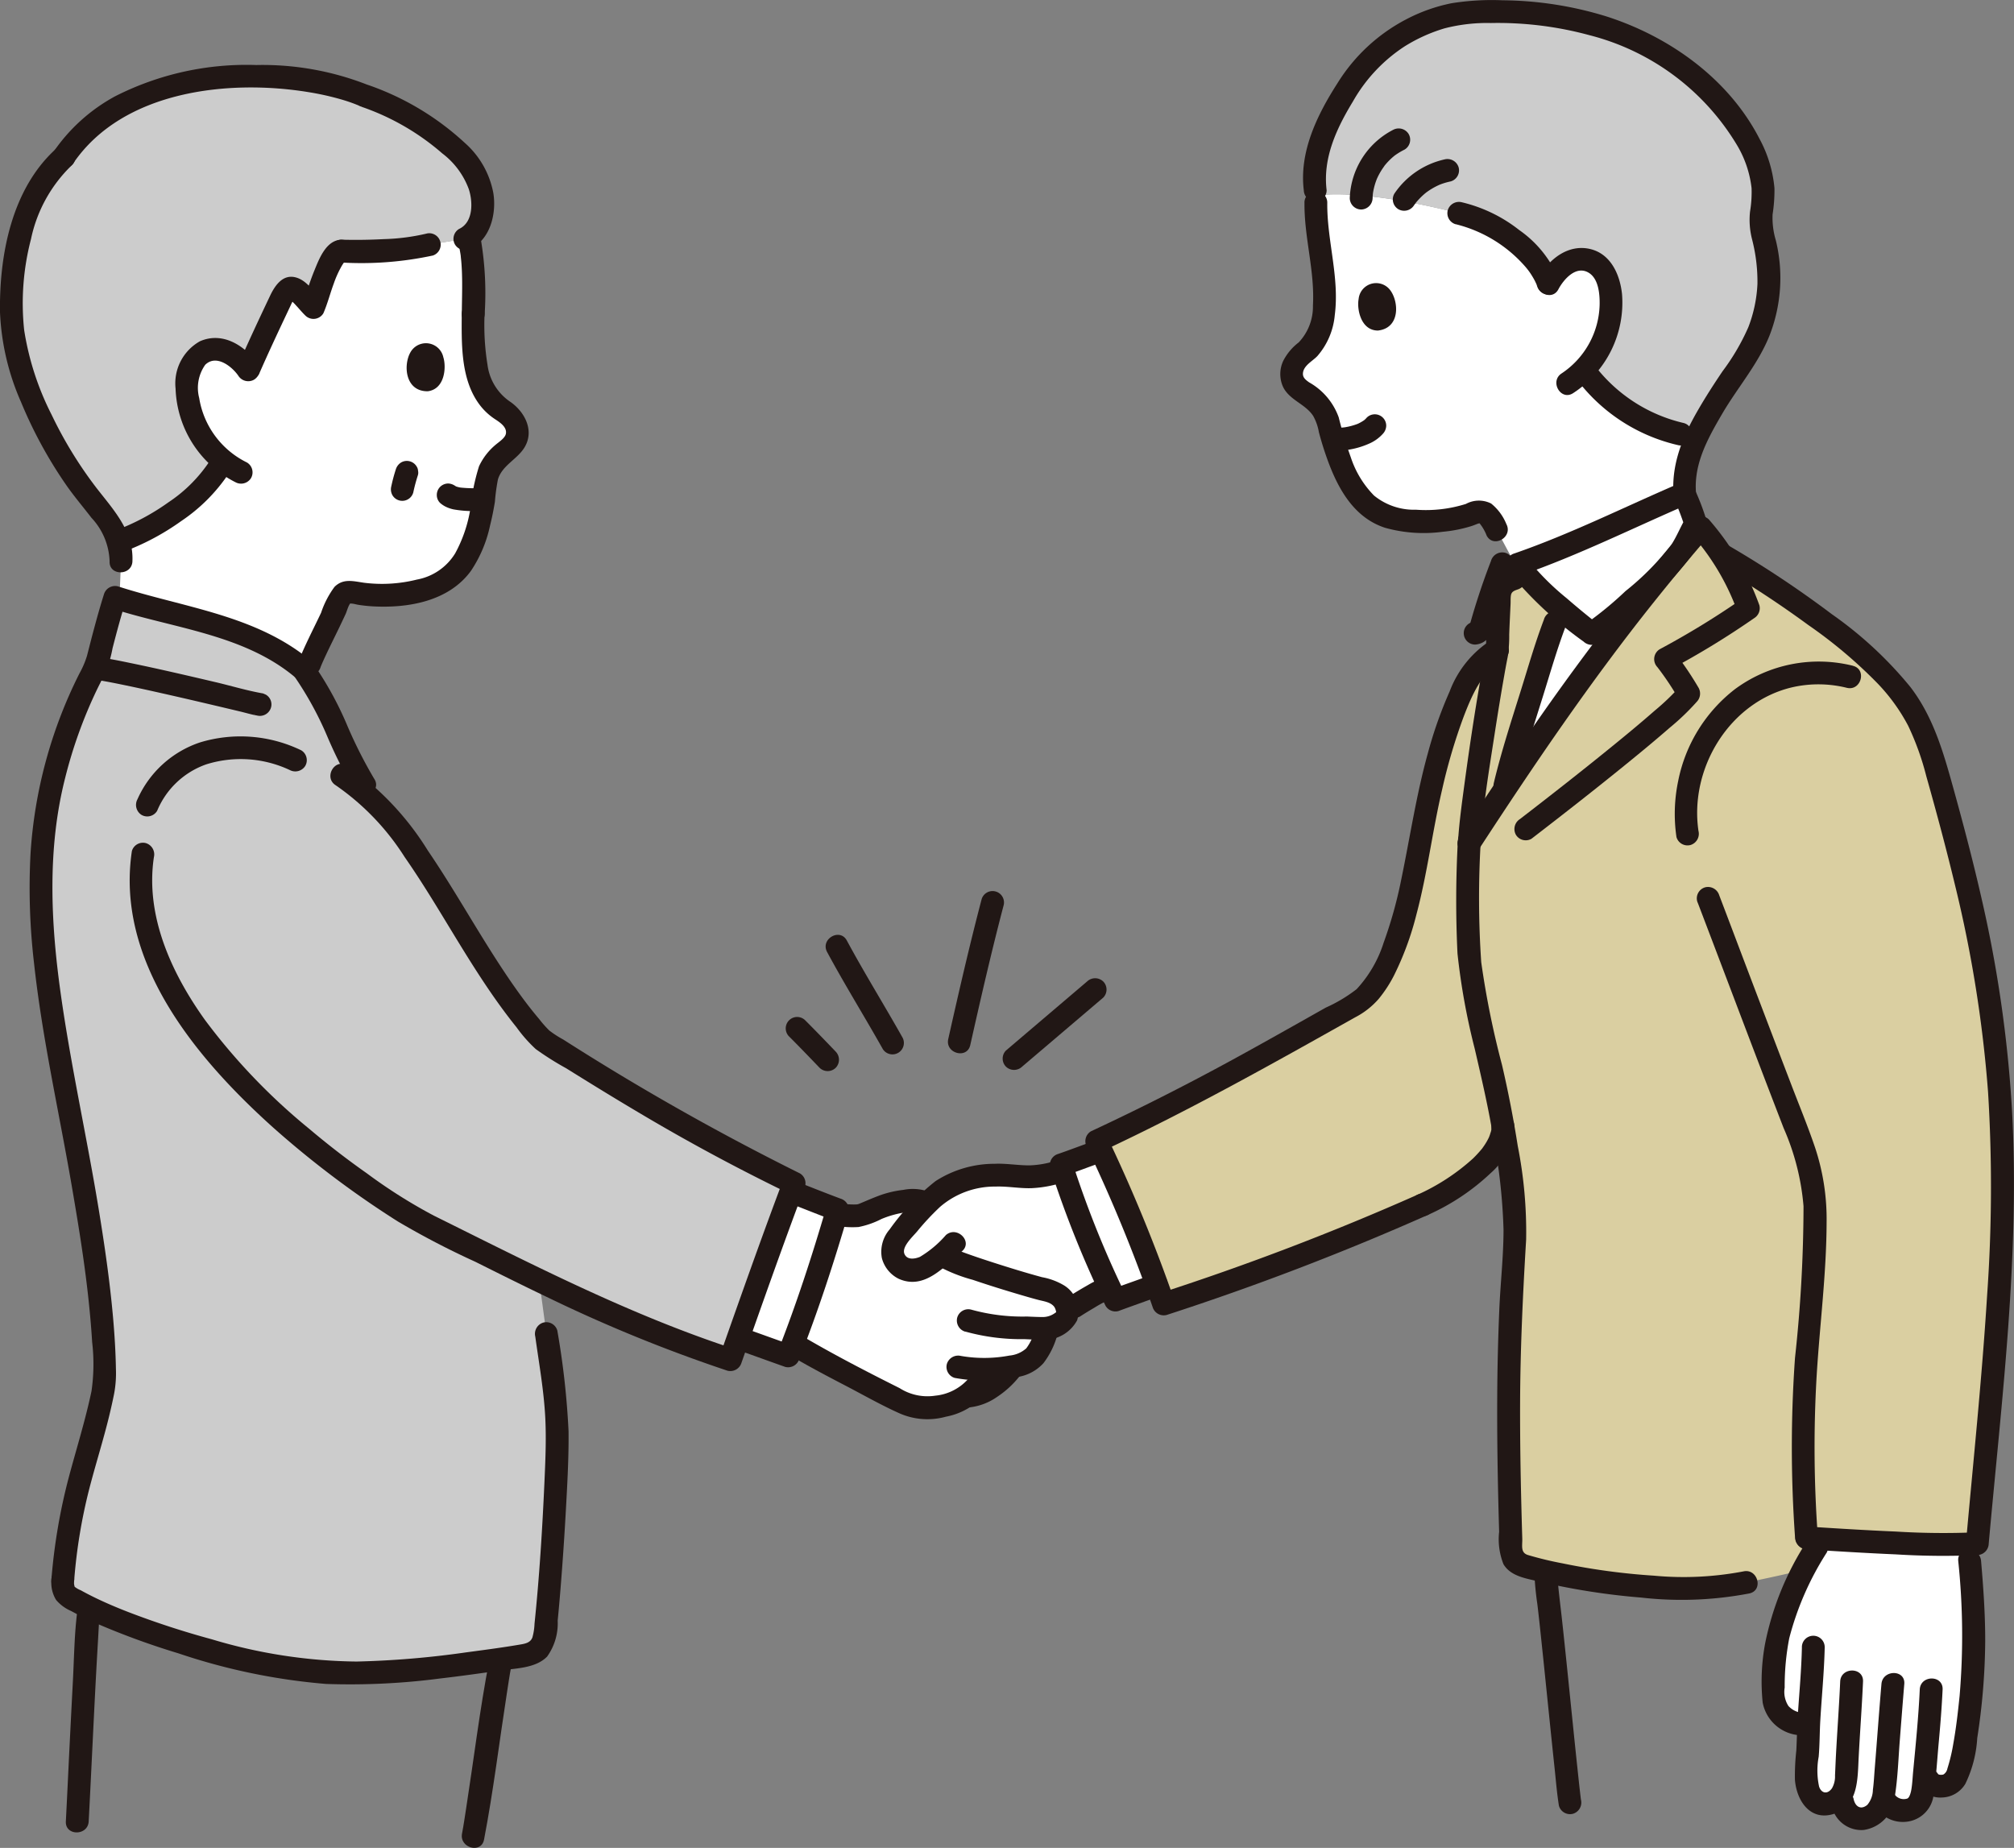
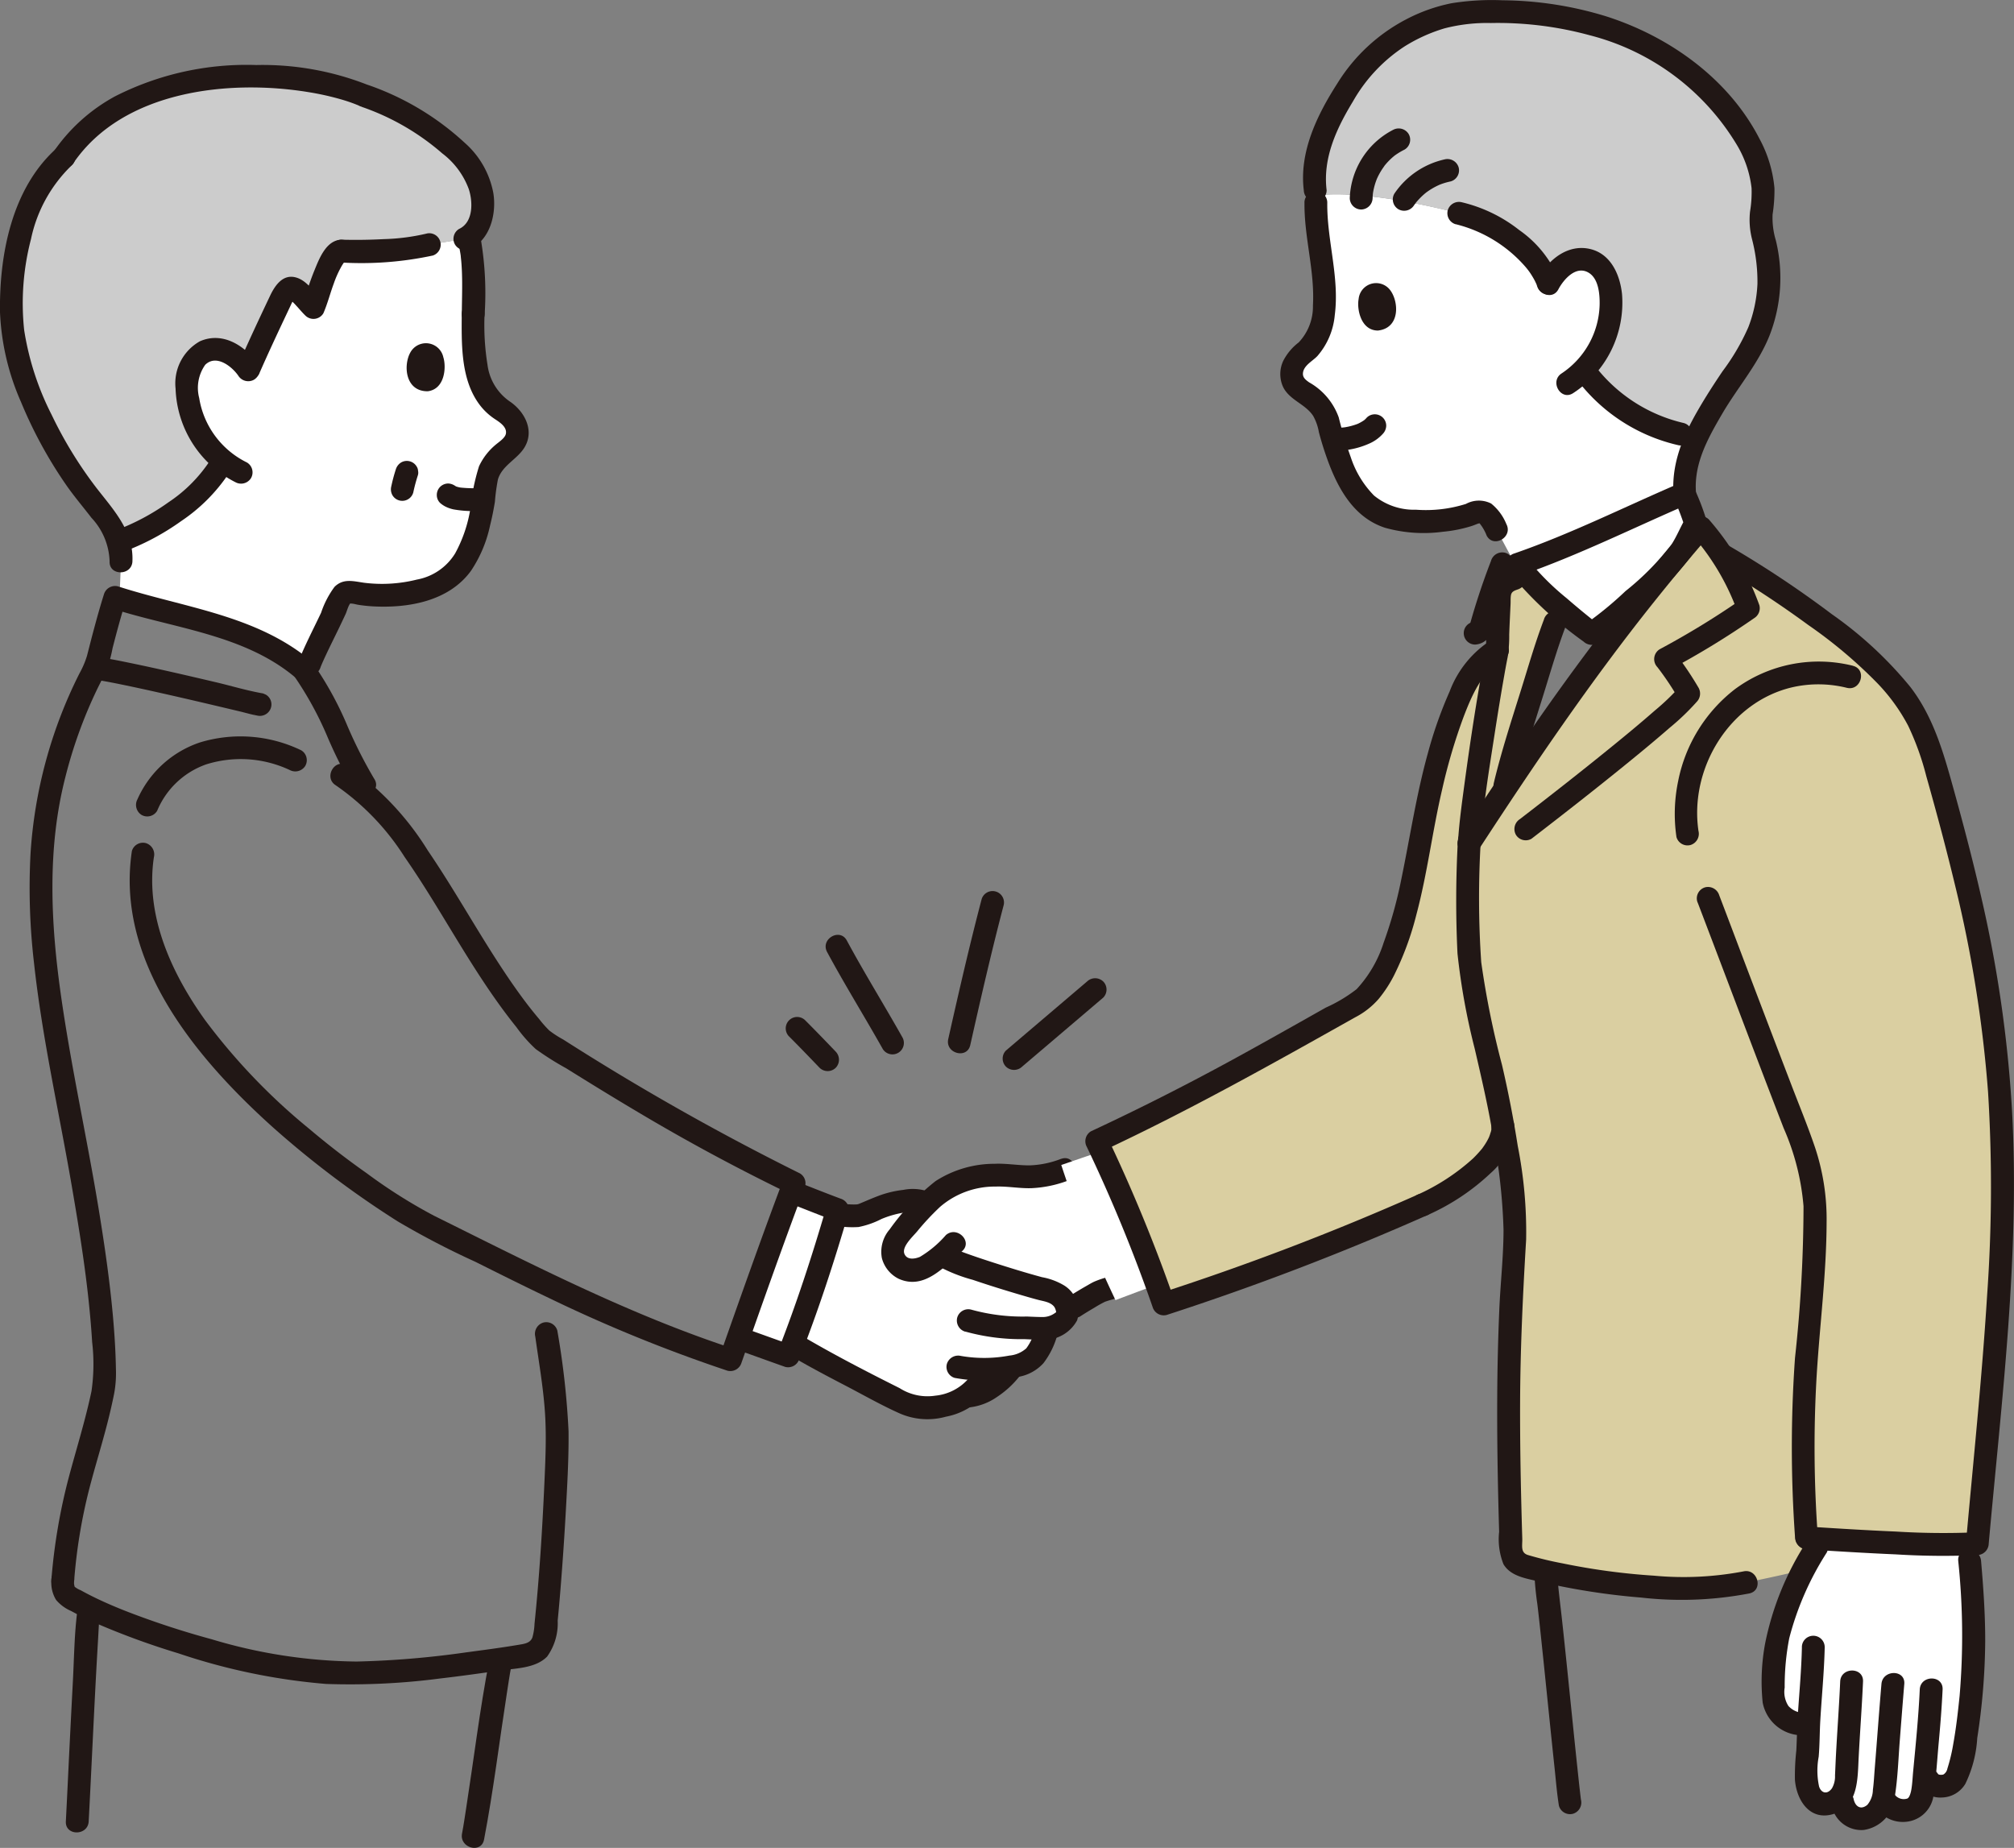
<svg xmlns="http://www.w3.org/2000/svg" width="166.683" height="152.94" viewBox="0 0 166.683 152.94">
  <rect x="0" y="0" width="166.683" height="152.94" fill="#808080" stroke="none" />
  <g id="_7690_color" data-name="7690_color" transform="translate(0 0.023)">
    <path id="Path_345" data-name="Path 345" d="M137.231,218.885c2.722,1.63,4.851,2.629,7.855,4.233a19.444,19.444,0,0,0,2.189,1.026,6.17,6.17,0,0,0,4.438-.85c1.366.011,2.9-1.238,3.671-2.217l.045-.206q.331-.065.656-.161A2.464,2.464,0,0,0,157.36,220a6.063,6.063,0,0,0,1.074-2.334,3.019,3.019,0,0,0,1.213-.525.905.905,0,0,0,.425-.614,17.978,17.978,0,0,1,2.61-1.842,5.317,5.317,0,0,1,.911-.313s2.961.067,1.072-5.882-4.84-3.929-4.84-3.929a8.209,8.209,0,0,1-3.432.547,11.377,11.377,0,0,0-5.541.544,6.6,6.6,0,0,0-2.382,1.7l-.5-.192a5.375,5.375,0,0,0-1.924.07,15.475,15.475,0,0,0-2.939,1.05,5.421,5.421,0,0,1-2.085-.024s-2.832-.571-4.284,3.943C134.811,218.21,137.231,218.885,137.231,218.885Z" transform="translate(-71.754 -107.769)" fill="#fff" />
    <path id="Path_346" data-name="Path 346" d="M137.413,235.186c1.535.911,3.109,1.748,4.693,2.571,1.505.78,2.986,1.631,4.532,2.329a5.721,5.721,0,0,0,3.915.308A5.586,5.586,0,0,0,154,238.254c.659-1.026-.976-1.975-1.632-.954a4.18,4.18,0,0,1-2.687,1.354,4.277,4.277,0,0,1-2.96-.62c-2.817-1.411-5.641-2.871-8.351-4.48A.945.945,0,0,0,137.413,235.186Z" transform="translate(-72.263 -123.167)" fill="#211715" />
    <path id="Path_347" data-name="Path 347" d="M168.486,242a4.921,4.921,0,0,0,2.445-.889,7.869,7.869,0,0,0,1.767-1.6,1.028,1.028,0,0,0,.276-.668.945.945,0,0,0-1.613-.668,6.864,6.864,0,0,1-.652.709c-.125.119-.254.233-.387.343l-.108.087c-.09.074.171-.127.036-.028-.076.055-.151.111-.228.164a6.741,6.741,0,0,1-.917.515c.269-.129,0,0-.074.02s-.166.053-.25.075-.149.035-.225.047c-.163.028.031.01.077-.009a.5.5,0,0,1-.148.012.945.945,0,0,0,0,1.89Z" transform="translate(-88.398 -125.529)" fill="#211715" />
    <path id="Path_348" data-name="Path 348" d="M166.525,236.2a13.462,13.462,0,0,0,5.284-.094,3.643,3.643,0,0,0,2.041-1.123,6.748,6.748,0,0,0,1.134-2.276c.355-1.166-1.469-1.664-1.822-.5a4.521,4.521,0,0,1-.727,1.542,2.423,2.423,0,0,1-1.4.6,11.277,11.277,0,0,1-4.01.03.977.977,0,0,0-1.163.661.951.951,0,0,0,.661,1.162Z" transform="translate(-87.496 -122.179)" fill="#211715" />
    <path id="Path_349" data-name="Path 349" d="M166.083,225.2a17.263,17.263,0,0,0,4.9.628c.513.023,1.028.051,1.542.051a3.078,3.078,0,0,0,2.819-1.606,2.518,2.518,0,0,0-1.055-2.878,5.417,5.417,0,0,0-1.842-.693c-1.343-.363-2.675-.775-4-1.2-.791-.255-1.58-.516-2.362-.8q-.252-.092-.5-.189c-.062-.025-.5-.208-.267-.105a3.882,3.882,0,0,1-.553-.278c-1.024-.661-1.973.973-.954,1.632a13.114,13.114,0,0,0,2.893,1.155c1.31.445,2.632.856,3.959,1.247.489.144.979.286,1.472.416.458.12,1.018.176,1.323.581a1.174,1.174,0,0,1,.142.367c.038.11-.091.152.015.057a1.718,1.718,0,0,1-1.073.413c-.447,0-.9-.023-1.342-.042a15.885,15.885,0,0,1-4.617-.57.953.953,0,0,0-1.162.661.964.964,0,0,0,.661,1.162Z" transform="translate(-86.2 -115.018)" fill="#211715" />
    <path id="Path_350" data-name="Path 350" d="M145.339,211.308a8.132,8.132,0,0,0,2.031.128,7.167,7.167,0,0,0,1.906-.667,8.2,8.2,0,0,1,1.781-.517l.154-.023c-.2.028.012,0,.051,0,.139-.015.277-.029.417-.038a4.227,4.227,0,0,1,.444-.009,1.354,1.354,0,0,1,.158.012c-.236-.026-.047,0,.006.022a.945.945,0,0,0,.5-1.822,3.933,3.933,0,0,0-1.7-.033,8.689,8.689,0,0,0-1.881.428c-.323.117-.642.246-.959.378l-.581.245s-.227.094-.173.074c.079-.033-.1.04-.124.047a1.14,1.14,0,0,1-.132.032c.2-.051.024,0-.036,0-.148.006-.3.008-.443,0-.18-.006-.36-.018-.54-.035l-.216-.023c-.342-.037.162.026-.16-.022a.976.976,0,0,0-1.162.661.952.952,0,0,0,.661,1.163Z" transform="translate(-76.318 -109.905)" fill="#211715" />
    <path id="Path_351" data-name="Path 351" d="M169.283,202.943a7.893,7.893,0,0,1-2.6.542c-.97.007-1.925-.175-2.9-.131a9,9,0,0,0-4.894,1.435,19.335,19.335,0,0,0-3.795,3.993,2.84,2.84,0,0,0-.645,2.38,2.654,2.654,0,0,0,1.392,1.71c2.145.964,3.815-1.05,5.243-2.283.921-.8-.42-2.129-1.336-1.336a8.864,8.864,0,0,1-2.152,1.806c-.472.192-1.056.25-1.273-.231-.266-.591.679-1.439,1.039-1.87a21.284,21.284,0,0,1,1.9-2.036,6.926,6.926,0,0,1,4.616-1.682c1.006-.036,2,.172,3,.13a9.788,9.788,0,0,0,2.908-.6c1.134-.411.645-2.238-.5-1.822Z" transform="translate(-81.463 -107.057)" fill="#211715" />
    <path id="Path_352" data-name="Path 352" d="M187.654,226.974c.384-.25.776-.487,1.171-.719a10.536,10.536,0,0,1,.966-.536l-.225.094a8.121,8.121,0,0,1,.785-.252.945.945,0,1,0-.5-1.822,7.711,7.711,0,0,0-1.054.367c-.2.094-.394.212-.587.323-.51.291-1.015.592-1.507.913a.945.945,0,0,0,.954,1.632Z" transform="translate(-98.26 -118.043)" fill="#211715" />
    <path id="Path_353" data-name="Path 353" d="M314.275,269.061c-.435.733-1.184,2.036-1.54,2.81a17.534,17.534,0,0,0-2.066,8.568,5.516,5.516,0,0,0,.152,1.8,2.548,2.548,0,0,0,2.14,1.475l.639.017c-.029.545-.052,1.128-.064,1.774-.019.981-.129,1.333-.145,2.315-.015.889.171,2.057.992,2.421a1.653,1.653,0,0,0,1.934-.677c.051.363.082.583.082.583a1.729,1.729,0,0,0,.917,1.309,1.778,1.778,0,0,0,2.142-.8,3.418,3.418,0,0,0,.312-.917c.078.189.125.3.125.3a1.807,1.807,0,0,0,2.588.493,2.787,2.787,0,0,0,.606-1.787q.047-.523.094-1.039l.3.627a1.386,1.386,0,0,0,1.757.385,1.954,1.954,0,0,0,.632-.733c.736-1.86,1.108-6.149,1.205-7.017a48.275,48.275,0,0,0,.122-6.723q-.109-2.009-.281-4.015l-.047-2.319-11.7-.577Z" transform="translate(-163.906 -141.062)" fill="#fff" />
    <path id="Path_354" data-name="Path 354" d="M135.837,209.6c-.331-.132-.657-.263-.958-.381l-1.221-.453c-1.514,4.044-2.956,8.111-4.393,12.182l1.4.447,2.779.967c1.546-3.913,3.077-8.684,4.075-12.106C137.012,210.067,136.417,209.83,135.837,209.6Z" transform="translate(-68.203 -110.16)" fill="#fff" />
    <path id="Path_355" data-name="Path 355" d="M187.62,202.341l.787-.268.9-.2q2.527,5.381,4.547,10.983l-.742.236-2.687,1.009a92.62,92.62,0,0,1-4.488-11.181Z" transform="translate(-98.104 -106.523)" fill="#fff" />
    <path id="Path_356" data-name="Path 356" d="M50.115,47.866c-.016,2.728-.047,6.513,2.4,7.952a2.533,2.533,0,0,1,1.115,1.2c.548,1.379-.638,1.946-1.394,2.7a4.157,4.157,0,0,0-1.01,1.735,19.471,19.471,0,0,1-1.673,6.507,5.213,5.213,0,0,1-2.959,2.54,12.939,12.939,0,0,1-6.412.382.9.9,0,0,0-1.055.487c-.9,1.987-2.187,4.535-2.559,5.465l-.26.65-.263-.223c-4.295-3.651-9.057-3.874-15.208-5.825l.126-3.105a4.267,4.267,0,0,0-.212-1.635C23.889,65.59,28,62.87,29.393,60a8.093,8.093,0,0,1-2.967-5.962,3.238,3.238,0,0,1,1.257-2.961,2.418,2.418,0,0,1,2.153-.051A4.032,4.032,0,0,1,31.5,52.517c.573-1.323,1.351-3,1.951-4.282.378-.8.682-1.445.823-1.744.131-.277.378-.667.67-.756.544-.161,1.424,1.112,1.943,1.594.213-.462,1.347-4.718,2.333-4.666a31.672,31.672,0,0,0,7.3-.546l2.9-.478a1.83,1.83,0,0,0,.286-.15c.582,1.871.42,4.368.409,6.377Z" transform="translate(-10.949 -21.903)" fill="#fff" />
-     <path id="Path_357" data-name="Path 357" d="M257.423,115.391A241.584,241.584,0,0,1,273.87,92.506a9.8,9.8,0,0,0,1.116-1.37c.4-.6.789-1.572,1.172-2.187a17.5,17.5,0,0,0-.953-2.477c-5,2.144-9.44,4.36-13.8,5.861a11.018,11.018,0,0,0,.736.9c-1.471.32-2.22.688-2.22,1.67,0,.38-.189,3.581-.161,4.479-.6,2.89-2.155,12.742-2.333,16.014Z" transform="translate(-135.822 -45.637)" fill="#fff" />
    <path id="Path_358" data-name="Path 358" d="M256.063,59.992q1.354-.6,2.761-1.21a9.057,9.057,0,0,1,.978-4.692,13.578,13.578,0,0,1-9.317-5.546,8,8,0,0,0,2.22-6.208,3.2,3.2,0,0,0-1.581-2.757,2.389,2.389,0,0,0-2.118.2,3.968,3.968,0,0,0-1.454,1.65c-.856-2.625-4.558-5.246-7.416-5.839-4.4-1.117-8.769-1.818-11.8-1.48a19.494,19.494,0,0,0,.406,4.949c.337,2.674.812,6.385-1.417,8.083a2.5,2.5,0,0,0-.952,1.311c-.378,1.417.856,1.834,1.685,2.487a4.1,4.1,0,0,1,1.195,1.584,19.233,19.233,0,0,0,2.407,6.188,5.149,5.149,0,0,0,3.2,2.145,12.4,12.4,0,0,0,6.641-.5.894.894,0,0,1,1.126.359c.184.3.456.719.639,1.078l1.57,2.928.148-.057C248.535,63.438,252.144,61.74,256.063,59.992Z" transform="translate(-119.399 -17.966)" fill="#fff" />
    <path id="Path_359" data-name="Path 359" d="M219.1,149.532a223.994,223.994,0,0,1-21.415,8.191,127.556,127.556,0,0,0-5.538-13.471c8.477-3.954,13.089-6.675,21.7-11.512,2.576-1.879,4.039-7.519,4.771-11.8s2.037-10.8,4.136-14.6a6.555,6.555,0,0,1,2.557-2.765c-.6,2.889-2.154,12.737-2.333,16.009a230.772,230.772,0,0,1,18.36-25.163l2.577,1.326c1,.573,2.126,1.268,3.3,2.031a69.721,69.721,0,0,1,9.388,7.076,18.563,18.563,0,0,1,3.315,4.173,22.267,22.267,0,0,1,1.8,4.779c3.091,10.988,5.019,19.457,5.351,30.555.3,9.958-.914,20.633-2.04,33.208-2.944.2-8.975-.146-13.093-.409-.047,1.082-.094,2.02-.137,2.146-.1.315-5.885,1.471-5.885,1.471-5.465,1.256-14.638-.248-18.543-1.417a1.27,1.27,0,0,1-.923-1.166,230.583,230.583,0,0,1,.286-25.783,51.15,51.15,0,0,0-.975-9.428c.047,2.087-2.463,4.559-6.661,6.553Z" transform="translate(-101.379 -49.829)" fill="#dacfa1" />
-     <path id="Path_360" data-name="Path 360" d="M9,185.952c-.032.567.051,1.141.478,1.37,4.712,2.882,16.241,6.125,21.514,6.317a86.424,86.424,0,0,0,15.741-1.353,2.805,2.805,0,0,0,1.685-.645,2.433,2.433,0,0,0,.5-1.442c.412-3.646,1.043-12.98.989-16.648a61.339,61.339,0,0,0-.893-7.97L48.42,161.2a121.378,121.378,0,0,0,15.825,6.537c1.72-4.883,3.436-9.76,5.262-14.605A199.842,199.842,0,0,1,48.7,141.282c-5.2-5.539-8.7-14.161-13.494-19.26-.665-.992-1.263-1.89-1.263-1.89-1.144-1.716-3.288-7.257-5.058-9.55-4.382-3.724-9.251-3.882-15.583-5.944-.485,1.516-1.181,4.182-1.5,5.522a38.388,38.388,0,0,0-3.574,9.346c-2.669,10.552.418,22.182,2.291,32.9.938,5.37,1.984,11.827,1.926,17.277-1.144,6.076-2.859,8.687-3.456,16.262Z" transform="translate(-3.793 -55.222)" fill="#ccc" />
    <path id="Path_361" data-name="Path 361" d="M259.844,104.262c.038-.81.074-1.507.074-1.673,0-.746.433-1.138,1.286-1.424l1.049-.12a36.6,36.6,0,0,0,3.084,2.893l-.821.885c-.614,1.8-3.1,10.062-4.15,13.524v.265q-1.45,2.176-2.942,4.468c.179-3.27,1.731-13.123,2.333-16.014C259.742,106.561,259.8,105.316,259.844,104.262Z" transform="translate(-135.822 -53.326)" fill="#dacfa1" />
    <path id="Path_362" data-name="Path 362" d="M312.4,269.474a24.246,24.246,0,0,0-3.458,8.427,17.159,17.159,0,0,0-.211,4.948,3.336,3.336,0,0,0,3.171,2.7.945.945,0,0,0,0-1.889,1.19,1.19,0,0,1-.4-.092,1.734,1.734,0,0,1-.642-.445,2.147,2.147,0,0,1-.309-1.519,20.671,20.671,0,0,1,.378-4.088,24.435,24.435,0,0,1,3.1-7.086.946.946,0,0,0-1.632-.954Z" transform="translate(-162.847 -141.952)" fill="#211715" />
    <path id="Path_363" data-name="Path 363" d="M315.052,287.544c-.04,1.837-.206,3.663-.331,5.5-.068,1.019-.079,2.04-.132,3.06a18.925,18.925,0,0,0-.115,2.414c.126,1.669,1.2,3.4,3.123,2.859,2.135-.606,2.06-2.9,2.152-4.692.108-2.1.268-4.193.361-6.292.053-1.216-1.836-1.213-1.89,0-.089,2.031-.243,4.057-.35,6.087-.03.563-.051,1.127-.078,1.69a1.97,1.97,0,0,1-.249,1.052c-.369.532-.879.435-1.068-.133a6.24,6.24,0,0,1-.034-2.474c.087-1,.075-2.009.134-3.011.118-2.02.32-4.031.364-6.055a.945.945,0,0,0-1.89,0Z" transform="translate(-165.922 -151.245)" fill="#211715" />
    <path id="Path_364" data-name="Path 364" d="M320.853,303.994a2.5,2.5,0,0,0,2.66,2.1,3.021,3.021,0,0,0,2.581-2.783c.243-1.526.29-3.1.41-4.639s.241-3.107.371-4.66c.1-1.212-1.788-1.205-1.89,0-.2,2.338-.367,4.677-.557,7.016-.047.58-.073,1.166-.151,1.743a1.987,1.987,0,0,1-.459,1.242c-.559.47-1.027.121-1.144-.52a.953.953,0,0,0-1.163-.661.965.965,0,0,0-.661,1.162Z" transform="translate(-169.272 -154.661)" fill="#211715" />
    <path id="Path_365" data-name="Path 365" d="M328.355,304.617a2.688,2.688,0,0,0,2.612,1.3,2.526,2.526,0,0,0,2.258-2.371c.208-1.383.283-2.8.412-4.191.135-1.459.251-2.92.32-4.384.057-1.215-1.833-1.213-1.89,0-.105,2.259-.331,4.508-.545,6.759-.047.486-.065.982-.142,1.464-.047.306-.16.718-.338.8a.94.94,0,0,1-1.056-.331.954.954,0,0,0-1.293-.339.965.965,0,0,0-.339,1.293Z" transform="translate(-173.183 -155.164)" fill="#211715" />
    <path id="Path_366" data-name="Path 366" d="M339.242,272.459a59.131,59.131,0,0,1,.113,11.168c-.137,1.332-.287,2.663-.526,3.982a14.652,14.652,0,0,1-.485,2.031.732.732,0,0,1-.317.482c-.1.047-.4.057-.46-.041a.946.946,0,0,0-1.632.954,2.147,2.147,0,0,0,1.945,1,2.328,2.328,0,0,0,1.949-1.13,10,10,0,0,0,.986-3.792,54.187,54.187,0,0,0,.659-8c.005-2.223-.151-4.444-.342-6.657-.1-1.2-1.994-1.213-1.89,0Z" transform="translate(-177.174 -143.288)" fill="#211715" />
    <path id="Path_367" data-name="Path 367" d="M238.721,3.281l-.236.115A13.113,13.113,0,0,0,232.757,8.8c-1.566,2.54-2.932,5.459-2.341,8.421,3.036-.34,7.411.361,11.812,1.479,2.858.593,6.56,3.215,7.416,5.839a3.968,3.968,0,0,1,1.454-1.65,2.389,2.389,0,0,1,2.118-.2,3.2,3.2,0,0,1,1.581,2.757,8,8,0,0,1-2.22,6.208A13.579,13.579,0,0,0,261.9,37.2a19.272,19.272,0,0,1,.981-1.788c1.045-1.89,1.826-2.816,3.181-4.937a12.051,12.051,0,0,0,1.6-8.833,11.489,11.489,0,0,1-.43-2.389c0-.533.122-1.058.171-1.59a9,9,0,0,0-1.38-5.164,18.471,18.471,0,0,0-3.851-4.708,21.794,21.794,0,0,0-6.184-3.817A29.36,29.36,0,0,0,242.825,2.1a12.346,12.346,0,0,0-4.1,1.181Z" transform="translate(-121.498 -1.073)" fill="#ccc" />
    <path id="Path_368" data-name="Path 368" d="M23.56,33.4c.378-.8.682-1.445.823-1.744.131-.277.378-.667.67-.756.544-.161,1.424,1.112,1.943,1.594.213-.462,1.347-4.718,2.333-4.666a31.672,31.672,0,0,0,7.3-.546l2.9-.478c1.16-.484,1.559-2.045,1.474-3.3a6.644,6.644,0,0,0-1.384-3.212,23.465,23.465,0,0,0-3.476-2.92,28.3,28.3,0,0,0-4.91-2.4c-4.8-2.186-19.172-3.41-24.918,5.1-2.838,2.553-4.157,6.648-4.307,12.339S6.032,45.446,9.119,49a9.815,9.815,0,0,1,1.743,2.863c3.135-1.11,7.249-3.83,8.639-6.695A8.093,8.093,0,0,1,16.535,39.2a3.238,3.238,0,0,1,1.257-2.961,2.418,2.418,0,0,1,2.153-.051,4.032,4.032,0,0,1,1.665,1.487C22.182,36.354,22.96,34.675,23.56,33.4Z" transform="translate(-1.057 -7.065)" fill="#ccc" />
    <path id="Path_369" data-name="Path 369" d="M271.073,46.848c.443-.827,1.464-2.011,2.516-1.37.822.5.916,1.788.9,2.642a7.039,7.039,0,0,1-3.146,5.687c-1.016.661-.07,2.3.954,1.632a8.918,8.918,0,0,0,4.044-8.21c-.167-1.566-.9-3.266-2.564-3.7-1.856-.482-3.5.815-4.335,2.368-.574,1.072,1.057,2.027,1.631.954Z" transform="translate(-142.1 -22.925)" fill="#211715" />
    <path id="Path_370" data-name="Path 370" d="M233.282,75.575a6.725,6.725,0,0,0,2.587-.57,3.288,3.288,0,0,0,1.167-.827,1.01,1.01,0,0,0,.277-.668.945.945,0,0,0-1.613-.668,1.72,1.72,0,0,1-.153.158c-.031.028-.063.054-.094.081-.111.094.194-.145.113-.086l-.064.047a3.6,3.6,0,0,1-.674.368l.226-.094a5.4,5.4,0,0,1-1.34.349l.251-.034a6.765,6.765,0,0,1-.684.054.945.945,0,1,0,0,1.89Z" transform="translate(-122.586 -38.299)" fill="#211715" />
    <path id="Path_371" data-name="Path 371" d="M237.995,50.908c-.153.805.171,2.591,1.592,2.6,1.858-.2,1.748-2.385,1.021-3.345A1.455,1.455,0,0,0,237.995,50.908Z" transform="translate(-125.553 -26.173)" fill="#211715" />
    <path id="Path_372" data-name="Path 372" d="M226.311,34.458c-.034,2.865.862,5.645.7,8.515a4.321,4.321,0,0,1-1.181,3.057,4.494,4.494,0,0,0-1.275,1.52,2.575,2.575,0,0,0-.024,2.144c.529,1.114,1.85,1.417,2.5,2.419a4.21,4.21,0,0,1,.472,1.343q.236.9.537,1.784c.869,2.557,2.181,5.232,4.939,6.129a11.837,11.837,0,0,0,4.771.331,11.348,11.348,0,0,0,2.348-.462c.152-.047.3-.105.45-.165.276-.112.321-.047.2-.136a3.671,3.671,0,0,1,.639,1.078c.57,1.074,2.2.12,1.631-.954a4.2,4.2,0,0,0-1.261-1.7,2.244,2.244,0,0,0-2.085.034,11.064,11.064,0,0,1-4.132.479,5.231,5.231,0,0,1-3.471-1.17,8.129,8.129,0,0,1-1.924-3.165,32.741,32.741,0,0,1-1-3.307,5.415,5.415,0,0,0-2.452-2.9c-.253-.183-.516-.37-.511-.706.01-.668.8-1.047,1.193-1.467a5.964,5.964,0,0,0,1.442-3.386c.408-3.135-.657-6.188-.62-9.313a.945.945,0,0,0-1.89,0Z" transform="translate(-118.349 -17.711)" fill="#211715" />
    <path id="Path_373" data-name="Path 373" d="M263.837,34.634a25.358,25.358,0,0,0,3.27-13.982c-.616-8.972-5.488-13.52-9.183-15.223A21.527,21.527,0,0,0,241.6,4.565c-4.762,1.6-10.9,5.671-11.048,13.964" transform="translate(-121.643 -1.783)" fill="none" />
    <path id="Path_374" data-name="Path 374" d="M276.59,65.456a14.569,14.569,0,0,0,8.057,5.054.945.945,0,1,0,.5-1.823,12.931,12.931,0,0,1-7.223-4.568.95.95,0,0,0-1.336,0,.968.968,0,0,0,0,1.336Z" transform="translate(-145.793 -33.698)" fill="#211715" />
    <path id="Path_375" data-name="Path 375" d="M254.278,37.2a11.2,11.2,0,0,1,5.786,3.548,5.37,5.37,0,0,1,.544.756c.092.151.179.3.257.463,0,0,.125.273.058.114.035.084.065.17.094.255a.968.968,0,0,0,1.162.661.954.954,0,0,0,.661-1.163,9.276,9.276,0,0,0-3.309-4.151,12.22,12.22,0,0,0-4.751-2.3.967.967,0,0,0-1.163.661.955.955,0,0,0,.661,1.162Z" transform="translate(-133.797 -18.666)" fill="#211715" />
    <path id="Path_376" data-name="Path 376" d="M238.379,28.237c0-.119.01-.236.022-.354,0-.011.033-.236.009-.086s.01-.054.016-.085a5.448,5.448,0,0,1,.17-.687c.035-.113.077-.223.118-.334.083-.226-.086.182.014-.036.019-.043.039-.086.059-.129a5.844,5.844,0,0,1,.363-.651c.064-.1.135-.194.2-.292s-.142.171,0-.006c.037-.047.075-.092.113-.137a5.574,5.574,0,0,1,.493-.509c.087-.08.179-.154.269-.23s-.142.1.006,0c.047-.033.094-.068.145-.1a5.484,5.484,0,0,1,.644-.373.95.95,0,0,0,.339-1.292.968.968,0,0,0-1.292-.339,6.624,6.624,0,0,0-3.58,5.644.953.953,0,0,0,.945.945.964.964,0,0,0,.945-.945Z" transform="translate(-124.777 -11.869)" fill="#211715" />
    <path id="Path_377" data-name="Path 377" d="M245.794,31.659c.052-.076.112-.148.162-.225-.02.031-.126.158-.047.06.029-.036.058-.072.088-.107q.17-.2.357-.386t.412-.369l.086-.069c-.2.167-.086.067-.037.031.075-.054.151-.107.227-.158q.22-.145.451-.27.11-.059.222-.113l.125-.059c.033-.015.189-.081.039-.019s.02-.007.041-.015l.1-.039q.129-.047.262-.089c.176-.055.355-.1.535-.139a.951.951,0,0,0,.661-1.162.967.967,0,0,0-1.162-.661,6.812,6.812,0,0,0-4.157,2.834A.949.949,0,0,0,244.5,32a.968.968,0,0,0,1.292-.339Z" transform="translate(-128.758 -14.701)" fill="#211715" />
    <path id="Path_378" data-name="Path 378" d="M230.246,15.718c-.327-2.663.824-5.118,2.175-7.339A13.2,13.2,0,0,1,236.7,3.817,13.468,13.468,0,0,1,240,2.325a14.092,14.092,0,0,1,3.831-.442,28.907,28.907,0,0,1,8.2,1.015,19.988,19.988,0,0,1,12.125,9,8.888,8.888,0,0,1,1.26,3.651,9.891,9.891,0,0,1-.128,1.944,6.472,6.472,0,0,0,.156,2.242,14.032,14.032,0,0,1,.458,3.745,11.373,11.373,0,0,1-.753,3.575,18.27,18.27,0,0,1-2.132,3.644c-.7,1.035-1.373,2.078-2,3.159-1.461,2.509-2.464,5.06-1.945,8.01a.952.952,0,0,0,1.162.661.966.966,0,0,0,.661-1.162c-.467-2.655.8-4.934,2.089-7.142,1.275-2.181,2.979-4.118,3.921-6.484a13.124,13.124,0,0,0,.522-7.859,6.458,6.458,0,0,1-.271-2.161,13.048,13.048,0,0,0,.154-2.171,10.538,10.538,0,0,0-1.22-4.051c-2.551-4.991-7.467-8.5-12.726-10.175A29.9,29.9,0,0,0,244.811,0a21.157,21.157,0,0,0-4.227.245,13.993,13.993,0,0,0-3.792,1.353,14.677,14.677,0,0,0-5.655,5.277c-1.669,2.6-3.171,5.669-2.78,8.849a.975.975,0,0,0,.945.945.951.951,0,0,0,.945-.945Z" transform="translate(-120.452)" fill="#211715" />
    <path id="Path_379" data-name="Path 379" d="M9,252.962a2.719,2.719,0,0,0,.39,1.67,3.394,3.394,0,0,0,1.244.912c.812.445,1.653.836,2.5,1.2a63.049,63.049,0,0,0,6.369,2.3,51.267,51.267,0,0,0,12.22,2.535,57.5,57.5,0,0,0,9.491-.457c1.626-.189,3.249-.414,4.869-.65,1.275-.186,2.976-.166,3.943-1.159a4.714,4.714,0,0,0,.873-2.976c.088-.882.164-1.766.236-2.65q.27-3.335.452-6.675c.116-2.117.236-4.244.211-6.365a66.424,66.424,0,0,0-.929-8.314.95.95,0,0,0-1.162-.661.97.97,0,0,0-.661,1.162c.311,2.251.715,4.479.828,6.755.089,1.791.005,3.59-.075,5.382-.174,3.882-.419,7.771-.818,11.637a4.871,4.871,0,0,1-.171,1.111c-.172.487-.679.542-1.137.619-1.453.246-2.92.436-4.38.632a75.878,75.878,0,0,1-9.036.755,42.961,42.961,0,0,1-11.988-1.842,71.174,71.174,0,0,1-6.884-2.246c-.929-.36-1.847-.747-2.744-1.181-.41-.2-.815-.406-1.212-.629a1.991,1.991,0,0,1-.534-.312c.074.094.04.039.024.006a1.265,1.265,0,0,1-.034-.56c.042-1.216-1.848-1.215-1.89,0Z" transform="translate(-4.744 -122.232)" fill="#211715" />
    <path id="Path_380" data-name="Path 380" d="M28.512,108.866c-4.555-3.826-10.525-4.417-16-6.188a.961.961,0,0,0-1.163.661c-.368,1.163-.686,2.342-1,3.522q-.2.779-.4,1.559a7.445,7.445,0,0,1-.625,1.461,38.541,38.541,0,0,0-4.049,14.893,53.615,53.615,0,0,0,.289,9.09C6.232,140,7.6,146.022,8.65,152.094c.5,2.9.981,5.8,1.323,8.722.171,1.464.31,2.933.4,4.406a15.627,15.627,0,0,1-.053,4.06c-.5,2.377-1.224,4.69-1.853,7.033A47.947,47.947,0,0,0,7,184.9c-.1,1.212,1.792,1.206,1.89,0a44.283,44.283,0,0,1,1.238-7.5c.527-2.047,1.172-4.062,1.669-6.117q.212-.877.391-1.762a9.253,9.253,0,0,0,.153-2.065c-.024-1.441-.114-2.882-.242-4.316-.265-2.967-.693-5.919-1.174-8.858-.975-5.956-2.3-11.857-3.144-17.831-.841-5.949-1.134-12.093.37-17.962a38.287,38.287,0,0,1,2.609-7.242c.268-.554.558-1.1.813-1.659a10.949,10.949,0,0,0,.491-1.8c.342-1.323.693-2.642,1.106-3.942l-1.163.661c5.093,1.647,10.928,2.139,15.166,5.7.925.778,2.267-.552,1.336-1.336Z" transform="translate(-2.747 -54.171)" fill="#211715" />
    <path id="Path_381" data-name="Path 381" d="M22.9,141.021c-1.375,9.164,5.317,17.147,11.664,22.858a79.569,79.569,0,0,0,10.34,7.794,68.243,68.243,0,0,0,6.409,3.336c2.045,1.023,4.092,2.044,6.156,3.028a124.074,124.074,0,0,0,14.722,5.992.963.963,0,0,0,1.162-.661c1.719-4.881,3.438-9.762,5.262-14.606a.945.945,0,0,0-.434-1.067A208.244,208.244,0,0,1,58.6,156.62a8.638,8.638,0,0,1-1.15-.743,9.044,9.044,0,0,1-.836-.945q-.728-.859-1.394-1.766c-.964-1.307-1.856-2.664-2.721-4.038-1.708-2.714-3.3-5.5-5.108-8.153a23.7,23.7,0,0,0-6.665-7.029c-1.034-.647-1.984.988-.954,1.632a20.642,20.642,0,0,1,5.7,5.934c1.828,2.624,3.419,5.4,5.11,8.114.862,1.381,1.748,2.749,2.7,4.07q.7.976,1.456,1.915a11.71,11.71,0,0,0,1.588,1.8A24.615,24.615,0,0,0,58.843,159q1.245.776,2.495,1.545,2.3,1.414,4.632,2.782,5.51,3.221,11.256,6.005l-.434-1.067c-1.823,4.843-3.543,9.725-5.262,14.605l1.162-.661c-8.645-2.834-16.68-6.987-24.807-11.017a43.128,43.128,0,0,1-5.527-3.49q-2.464-1.732-4.765-3.679a50.8,50.8,0,0,1-8.636-9.012c-2.763-3.858-4.966-8.615-4.235-13.484a.975.975,0,0,0-.661-1.162.952.952,0,0,0-1.163.661Z" transform="translate(-11.985 -70.607)" fill="#211715" />
    <path id="Path_382" data-name="Path 382" d="M37.5,130.126a11.544,11.544,0,0,0-8.364-.655,8.67,8.67,0,0,0-5.188,4.711.977.977,0,0,0,.339,1.292.951.951,0,0,0,1.292-.339,6.857,6.857,0,0,1,4.059-3.843,9.547,9.547,0,0,1,6.908.464.975.975,0,0,0,1.292-.339A.952.952,0,0,0,37.5,130.126Z" transform="translate(-12.573 -68.052)" fill="#211715" />
    <path id="Path_383" data-name="Path 383" d="M83.162,290.268c-.774,4.032-1.268,8.131-1.9,12.187-.109.694-.207,1.391-.34,2.081-.228,1.188,1.592,1.7,1.822.5.774-4.032,1.268-8.131,1.9-12.187.109-.694.207-1.392.34-2.082.228-1.188-1.593-1.7-1.822-.5Z" transform="translate(-42.684 -152.804)" fill="#211715" />
    <path id="Path_384" data-name="Path 384" d="M12.483,281.17c-.248,1.925-.265,3.9-.368,5.838q-.225,4.258-.428,8.517c-.05,1.021-.1,2.043-.153,3.064-.065,1.215,1.825,1.212,1.89,0,.265-4.977.472-9.957.769-14.933.05-.827.076-1.663.181-2.486a.949.949,0,0,0-.945-.945.969.969,0,0,0-.945.945Z" transform="translate(-6.084 -147.865)" fill="#211715" />
    <path id="Path_385" data-name="Path 385" d="M255.253,146.244a90.264,90.264,0,0,0-.032,9.344,55.5,55.5,0,0,0,1.425,7.874c.552,2.385,1.106,4.759,1.509,7.175a47.931,47.931,0,0,1,.876,7.8c0,2.211-.257,4.44-.351,6.649q-.154,3.626-.171,7.255c-.016,2.9.025,5.806.094,8.709q.029,1.2.065,2.394a5.6,5.6,0,0,0,.357,2.683c.591,1,1.856,1.177,2.892,1.425a56.925,56.925,0,0,0,8.5,1.339,29.759,29.759,0,0,0,8.967-.343c1.186-.266.684-2.088-.5-1.822a26.406,26.406,0,0,1-7.406.353,54.9,54.9,0,0,1-7.558-1.018,28.823,28.823,0,0,1-2.874-.693c-.629-.2-.445-.775-.463-1.357q-.039-1.269-.071-2.538c-.073-2.878-.118-5.757-.109-8.637.015-4.531.228-9.045.5-13.565a36.645,36.645,0,0,0-.695-7.762c-.353-2.251-.784-4.471-1.3-6.692a72.648,72.648,0,0,1-1.722-8.513,78.148,78.148,0,0,1-.036-10.062.945.945,0,0,0-1.89,0Z" transform="translate(-134.596 -76.693)" fill="#211715" />
    <path id="Path_386" data-name="Path 386" d="M300.227,96.982a86.819,86.819,0,0,1,7.6,4.978,39.032,39.032,0,0,1,5.763,4.866,15.428,15.428,0,0,1,2.5,3.473,22.605,22.605,0,0,1,1.5,4.176c.846,2.993,1.653,6,2.379,9.022a105.252,105.252,0,0,1,2.73,17.1,127.2,127.2,0,0,1-.079,16.871c-.428,6.852-1.142,13.684-1.755,20.521l.945-.945a63.623,63.623,0,0,1-6.745-.059c-2.468-.106-4.933-.258-7.4-.419-1.214-.079-1.209,1.811,0,1.89,2.464.161,4.93.312,7.4.419a63.506,63.506,0,0,0,6.745.059.975.975,0,0,0,.945-.945c1.068-11.91,2.587-23.9,1.927-35.879a105.249,105.249,0,0,0-2.538-17.6c-.687-3.015-1.474-6.007-2.3-8.987s-1.657-5.938-3.574-8.437a32.349,32.349,0,0,0-6.509-6.033,86.647,86.647,0,0,0-8.585-5.7.946.946,0,0,0-.954,1.632Z" transform="translate(-158.164 -50.251)" fill="#211715" />
    <path id="Path_387" data-name="Path 387" d="M299.14,156.072v0l-1.822.5c1.842,4.824,3.661,9.658,5.506,14.482q.82,2.144,1.647,4.285a20.1,20.1,0,0,1,1.644,6.462,116.186,116.186,0,0,1-.705,12.553,104.813,104.813,0,0,0,.007,14.9c.086,1.206,1.977,1.215,1.89,0a101.344,101.344,0,0,1-.105-13.412c.258-4.238.813-8.468.824-12.717a18.789,18.789,0,0,0-.971-6.226c-.589-1.733-1.291-3.431-1.945-5.14q-1.851-4.828-3.685-9.662c-.763-2.009-1.519-4.021-2.286-6.029a.972.972,0,0,0-1.162-.661.952.952,0,0,0-.661,1.162v0a.971.971,0,0,0,1.162.661.952.952,0,0,0,.661-1.162Z" transform="translate(-156.852 -81.993)" fill="#211715" />
    <path id="Path_388" data-name="Path 388" d="M280.094,92.048a19.7,19.7,0,0,1,3.688,6.258l.434-1.067a69.348,69.348,0,0,1-6.861,4.2.96.96,0,0,0-.189,1.484,23.789,23.789,0,0,1,1.78,2.671l.147-1.145a19.415,19.415,0,0,1-2.15,2.071c-1.158,1.016-2.347,2-3.543,2.971-2.507,2.04-5.052,4.033-7.612,6.005a.976.976,0,0,0-.339,1.292.951.951,0,0,0,1.292.339c2.645-2.037,5.276-4.093,7.867-6.2,1.205-.979,2.4-1.967,3.573-2.989a20,20,0,0,0,2.248-2.156.982.982,0,0,0,.147-1.145,27.125,27.125,0,0,0-2.075-3.053l-.191,1.484a69.5,69.5,0,0,0,6.861-4.2.968.968,0,0,0,.434-1.067,22.2,22.2,0,0,0-4.174-7.092.95.95,0,0,0-1.336,0,.966.966,0,0,0,0,1.336Z" transform="translate(-139.994 -47.729)" fill="#211715" />
    <path id="Path_389" data-name="Path 389" d="M223.789,111.937a8.63,8.63,0,0,0-3.482,4.278,34.778,34.778,0,0,0-1.8,5.1c-.954,3.43-1.473,6.93-2.194,10.408A35.712,35.712,0,0,1,214.847,137a10.2,10.2,0,0,1-2.238,3.853,12.423,12.423,0,0,1-2.551,1.527l-2.713,1.529c-1.657.932-3.316,1.861-4.985,2.773q-5.776,3.156-11.741,5.937a.963.963,0,0,0-.339,1.293,127.3,127.3,0,0,1,5.443,13.246.96.96,0,0,0,1.162.661,223.1,223.1,0,0,0,21.64-8.287.951.951,0,0,0,.339-1.292.97.97,0,0,0-1.293-.339,218.455,218.455,0,0,1-21.189,8.1l1.162.661a131.65,131.65,0,0,0-5.633-13.7l-.339,1.292c7.154-3.341,14.017-7.19,20.895-11.058a6.566,6.566,0,0,0,1.969-1.539,10.817,10.817,0,0,0,1.265-1.937,24.879,24.879,0,0,0,1.853-5.034c.907-3.4,1.326-6.917,2.129-10.345a46.623,46.623,0,0,1,1.775-6.015c.669-1.751,1.548-3.831,3.283-4.753,1.074-.57.12-2.2-.954-1.632Z" transform="translate(-100.331 -59.01)" fill="#211715" />
    <path id="Path_390" data-name="Path 390" d="M253.863,196.171c0,.077,0,.153-.005.229s.036.233.009-.019a1.2,1.2,0,0,1-.083.382c-.037.132-.085.26-.134.388.09-.236.015-.038-.012.016-.041.081-.082.163-.126.242-.069.125-.145.247-.224.366-.047.073-.1.142-.149.215-.137.2.057-.059-.064.085a10.265,10.265,0,0,1-.736.8,17.486,17.486,0,0,1-4.669,3.033.953.953,0,0,0-.339,1.292.965.965,0,0,0,1.292.339,18.5,18.5,0,0,0,5.176-3.451,5.734,5.734,0,0,0,1.954-3.918.945.945,0,1,0-1.89,0Z" transform="translate(-130.43 -103.017)" fill="#211715" />
    <path id="Path_391" data-name="Path 391" d="M279.427,91.135c.4-.6.789-1.572,1.172-2.187a17.5,17.5,0,0,0-.953-2.477c-5,2.144-9.44,4.36-13.8,5.861,1.5,2.072,5.382,5.12,6.148,5.719a59.658,59.658,0,0,0,5.052-4.295A16.183,16.183,0,0,0,279.427,91.135Z" transform="translate(-140.264 -45.636)" fill="#fff" />
    <path id="Path_392" data-name="Path 392" d="M279.167,90.565a15.548,15.548,0,0,0,.76-1.426c.3-.59.647-1.012.435-1.694a19.22,19.22,0,0,0-.976-2.5.968.968,0,0,0-1.293-.339c-4.514,1.941-8.928,4.157-13.577,5.766a.953.953,0,0,0-.565,1.388,32.221,32.221,0,0,0,6.3,5.909.982.982,0,0,0,1.145.148,31.262,31.262,0,0,0,3.655-2.991,24.193,24.193,0,0,0,4.121-4.264c.689-1.006-.948-1.952-1.632-.954a22.436,22.436,0,0,1-3.826,3.882,29.261,29.261,0,0,1-3.273,2.693l1.145.148q-1.4-1.093-2.74-2.255a21.47,21.47,0,0,1-3.259-3.272l-.567,1.388c4.8-1.664,9.365-3.951,14.03-5.957l-1.292-.339a22.916,22.916,0,0,1,.858,2.252l.094-.728c-.425.709-.725,1.488-1.172,2.187C276.878,90.639,278.513,91.587,279.167,90.565Z" transform="translate(-139.187 -44.589)" fill="#211715" />
    <path id="Path_393" data-name="Path 393" d="M308.172,116.235a11.675,11.675,0,0,0-9.762,1.937,12.717,12.717,0,0,0-4.7,7.605,13.255,13.255,0,0,0-.142,4.633.951.951,0,0,0,1.162.661.969.969,0,0,0,.661-1.162c-.77-5.2,2.591-10.727,7.832-11.909a9.75,9.75,0,0,1,4.445.061c1.181.289,1.685-1.533.5-1.822Z" transform="translate(-154.821 -61.157)" fill="#211715" />
    <path id="Path_394" data-name="Path 394" d="M274.834,90.672a211.615,211.615,0,0,0-15.2,20.079q-2.084,3.089-4.113,6.215c-.666,1.022.969,1.97,1.632.954,4.54-6.962,9.211-13.848,14.4-20.35q2.255-2.827,4.622-5.563c.791-.916-.539-2.258-1.336-1.336Z" transform="translate(-134.734 -47.689)" fill="#211715" />
    <path id="Path_395" data-name="Path 395" d="M265.84,107.742c-.738,1.94-1.312,3.958-1.932,5.937-.786,2.51-1.606,5.028-2.217,7.587-.283,1.181,1.539,1.686,1.822.5.614-2.56,1.431-5.078,2.217-7.587.62-1.98,1.194-4,1.932-5.937a.952.952,0,0,0-.661-1.163.966.966,0,0,0-1.163.661Z" transform="translate(-138.058 -56.495)" fill="#211715" />
    <path id="Path_396" data-name="Path 396" d="M259.9,99.308a2.538,2.538,0,0,0-1.966,2.122c-.053.588-.055,1.185-.083,1.775-.037.8-.078,1.593-.092,2.39,0,.142,0,.279,0,.418,0,.16.041-.241.007,0-.007.05-.021.1-.031.152-.056.283-.11.567-.162.85-.626,3.392-1.144,6.808-1.606,10.227-.218,1.625-.447,3.257-.541,4.895-.069,1.214,1.821,1.211,1.89,0,.171-3,.679-6,1.136-8.962.244-1.582.5-3.165.777-4.74.1-.576.205-1.152.319-1.725a11.452,11.452,0,0,0,.123-1.836c.03-.84.073-1.68.111-2.52.011-.231-.006-.479.028-.709.047-.326.271-.4.593-.513,1.138-.4.648-2.23-.5-1.822Z" transform="translate(-134.765 -52.379)" fill="#211715" />
    <path id="Path_397" data-name="Path 397" d="M268.83,274.737a25.225,25.225,0,0,0,.249,2.531c.019.115-.036-.3-.008-.052.008.07.017.142.026.209q.036.3.069.6c.142,1.247.268,2.5.4,3.744.32,3.088.629,6.178.958,9.266.1.961.18,1.932.336,2.885a.952.952,0,0,0,1.162.661.967.967,0,0,0,.661-1.162c-.047-.3.014.142-.011-.072-.02-.173-.042-.346-.062-.52-.058-.5-.112-1.007-.166-1.512q-.225-2.106-.439-4.216c-.3-2.9-.587-5.81-.906-8.709-.134-1.221-.3-2.432-.378-3.66-.075-1.208-1.965-1.216-1.889,0Z" transform="translate(-141.839 -144.489)" fill="#211715" />
    <path id="Path_398" data-name="Path 398" d="M57.95,125.255a37.765,37.765,0,0,1-2.294-4.558,28.02,28.02,0,0,0-2.764-4.991.975.975,0,0,0-1.292-.339.951.951,0,0,0-.339,1.292,27.992,27.992,0,0,1,2.764,4.991,37.871,37.871,0,0,0,2.294,4.558c.665,1.012,2.3.067,1.632-.954Z" transform="translate(-26.979 -60.819)" fill="#211715" />
    <path id="Path_399" data-name="Path 399" d="M15.751,116.971c.2.023-.047-.008-.009,0l.22.033c.186.029.371.061.556.094.435.078.869.164,1.3.253,1.115.227,2.227.472,3.337.722,2.173.488,4.342,1,6.508,1.516.472.112.945.257,1.421.339a.957.957,0,0,0,1.114-.547.934.934,0,0,0-.386-1.181c-.042-.018-.189-.085-.231-.1a.946.946,0,0,0-.5,1.822l-.221-.094.728-1.727c-1.331-.23-2.652-.634-3.968-.942-2.34-.55-4.683-1.095-7.038-1.581-.939-.194-1.881-.389-2.834-.5a.95.95,0,0,0-.945.945.967.967,0,0,0,.945.945Z" transform="translate(-7.811 -60.731)" fill="#211715" />
    <path id="Path_400" data-name="Path 400" d="M144.776,165.189c1.464,2.719,3.1,5.345,4.612,8.037a.946.946,0,0,0,1.632-.954c-1.514-2.693-3.147-5.317-4.612-8.036-.577-1.071-2.208-.118-1.632.953Z" transform="translate(-76.323 -86.419)" fill="#211715" />
    <path id="Path_401" data-name="Path 401" d="M182.657,171.641l-6.713,5.713a.953.953,0,0,0,0,1.336.965.965,0,0,0,1.336,0l6.713-5.713a.952.952,0,0,0,0-1.336A.965.965,0,0,0,182.657,171.641Z" transform="translate(-92.688 -90.432)" fill="#211715" />
    <path id="Path_402" data-name="Path 402" d="M168.876,156.72c-1.011,3.843-1.9,7.724-2.77,11.6-.266,1.184,1.555,1.69,1.822.5.871-3.876,1.759-7.758,2.77-11.6a.946.946,0,0,0-1.822-.5Z" transform="translate(-87.627 -82.347)" fill="#211715" />
    <path id="Path_403" data-name="Path 403" d="M137.9,179.732c.859.859,1.7,1.733,2.542,2.611a.954.954,0,0,0,1.336,0,.965.965,0,0,0,0-1.336c-.839-.878-1.683-1.752-2.542-2.61a.945.945,0,0,0-1.336,1.336Z" transform="translate(-72.611 -93.991)" fill="#211715" />
    <path id="Path_404" data-name="Path 404" d="M54.092,83.2c.387-.949,1.077-2.3,1.593-3.376q.246-.515.488-1.033c.1-.22.231-.75.417-.9-.044.036-.2.031.111.054.162.012.333.067.494.094a11.879,11.879,0,0,0,1.228.132c2.946.161,6.287-.425,8.118-2.941a10.719,10.719,0,0,0,1.58-3.754c.162-.647.294-1.3.4-1.96a16.462,16.462,0,0,1,.249-1.842c.347-1.186,1.625-1.674,2.22-2.69.822-1.4-.031-2.964-1.248-3.779a4.348,4.348,0,0,1-1.832-3.017,20.653,20.653,0,0,1-.243-4.208.945.945,0,0,0-1.89,0c-.014,2.43-.092,5.3,1.387,7.38a5.065,5.065,0,0,0,1.356,1.311c.384.253,1.031.661.907,1.228-.077.354-.592.678-.85.9a5.142,5.142,0,0,0-1.37,1.778,17.719,17.719,0,0,0-.724,3.561,11.456,11.456,0,0,1-1.248,3.642,4.7,4.7,0,0,1-3.165,2.173,11.9,11.9,0,0,1-4.378.264c-.886-.126-1.718-.382-2.444.34A7.639,7.639,0,0,0,54.136,78.7c-.631,1.327-1.311,2.638-1.865,4a.95.95,0,0,0,.661,1.162.968.968,0,0,0,1.162-.661Z" transform="translate(-27.562 -28.009)" fill="#211715" />
    <path id="Path_405" data-name="Path 405" d="M37.581,61.36c-1.069-1.526-2.918-2.726-4.809-1.89a3.993,3.993,0,0,0-2.011,3.913,9.022,9.022,0,0,0,4.951,7.747.969.969,0,0,0,1.293-.339.954.954,0,0,0-.339-1.293,7.217,7.217,0,0,1-3.951-5.341,3.3,3.3,0,0,1,.5-2.743c.905-.885,2.187.114,2.736.9a.97.97,0,0,0,1.292.339.953.953,0,0,0,.339-1.293Z" transform="translate(-16.23 -31.245)" fill="#211715" />
    <path id="Path_406" data-name="Path 406" d="M79.576,85.079a10.036,10.036,0,0,1-1.185-.067l.251.034a2.478,2.478,0,0,1-.633-.156l.226.094a1.284,1.284,0,0,1-.274-.16l.189.148-.01-.008a1.05,1.05,0,0,0-.668-.277.962.962,0,0,0-.668.277.949.949,0,0,0-.276.668.913.913,0,0,0,.276.668,2.23,2.23,0,0,0,.469.313,2.929,2.929,0,0,0,.622.214,8.976,8.976,0,0,0,1.68.142.968.968,0,0,0,.668-.276.945.945,0,0,0-.668-1.613Z" transform="translate(-40.377 -44.694)" fill="#211715" />
    <path id="Path_407" data-name="Path 407" d="M74.284,61.282c.25.791.142,2.624-1.287,2.807-1.89.025-2.042-2.186-1.429-3.238A1.472,1.472,0,0,1,74.284,61.282Z" transform="translate(-37.591 -31.73)" fill="#211715" />
    <path id="Path_408" data-name="Path 408" d="M10.959,59.951c.114-2.489-1.559-4.247-2.976-6.074a34.125,34.125,0,0,1-3.716-6.065,23.323,23.323,0,0,1-2.267-7,21.013,21.013,0,0,1,.567-7.535A11.832,11.832,0,0,1,5.925,27.19c.9-.821-.439-2.155-1.336-1.336C.956,29.171-.067,34.621,0,39.339a20.5,20.5,0,0,0,1.744,7.44A36.53,36.53,0,0,0,5.453,53.6c.661.956,1.412,1.834,2.118,2.753a5.517,5.517,0,0,1,1.5,3.6c-.056,1.216,1.834,1.213,1.89,0Z" transform="translate(0 -13.518)" fill="#211715" />
    <path id="Path_409" data-name="Path 409" d="M27.227,80.384a12.14,12.14,0,0,1-3.385,3.363,18.7,18.7,0,0,1-4.369,2.324.969.969,0,0,0-.661,1.162.953.953,0,0,0,1.162.661A20.389,20.389,0,0,0,24.9,85.3a14.313,14.313,0,0,0,3.955-3.965c.644-1.035-.99-1.984-1.632-.954Z" transform="translate(-9.91 -42.191)" fill="#211715" />
    <path id="Path_410" data-name="Path 410" d="M42.025,35.29c.953-11.6-7.1-15.926-12.875-17.124A21.786,21.786,0,0,0,12.85,21c-3.51,2.155-7.857,7.313-7.4,16.4a25.671,25.671,0,0,0,4.97,13.657c.575.818,1.2,1.7,1.776,2.63" transform="translate(-2.859 -9.327)" fill="none" />
    <path id="Path_411" data-name="Path 411" d="M68.9,81.428a13.91,13.91,0,0,0-.378,1.413,1,1,0,0,0,.094.728.945.945,0,0,0,1.727-.225,13.921,13.921,0,0,1,.378-1.413.714.714,0,0,0,.017-.378.7.7,0,0,0-.112-.351.945.945,0,0,0-1.292-.339,1.025,1.025,0,0,0-.434.564Z" transform="translate(-36.139 -42.609)" fill="#211715" />
    <path id="Path_412" data-name="Path 412" d="M82.5,47.372a26.731,26.731,0,0,0-.308-6.125.952.952,0,0,0-1.162-.661.966.966,0,0,0-.661,1.162q.08.351.135.709c.008.047.015.094.021.145q-.018-.133,0,.043c.013.133.028.265.04.4.041.476.059.954.067,1.431.015.966-.018,1.932-.025,2.9a.945.945,0,0,0,1.89,0Z" transform="translate(-42.387 -21.409)" fill="#211715" />
    <path id="Path_413" data-name="Path 413" d="M65.882,40.853a17.378,17.378,0,0,1-3.566.463c-1.16.062-2.324.076-3.485.047a.945.945,0,0,0,0,1.89,28.15,28.15,0,0,0,7.553-.58.946.946,0,0,0-.5-1.822Z" transform="translate(-30.559 -21.548)" fill="#211715" />
    <path id="Path_414" data-name="Path 414" d="M50.261,41.978c-1.271.013-1.854,1.571-2.252,2.545-.228.556-.425,1.125-.614,1.7-.074.224-.146.448-.22.672-.037.113-.236.614-.062.221l1.484-.189c-.642-.618-1.194-1.564-2.1-1.821-1.1-.316-1.757.666-2.162,1.525-.866,1.828-1.728,3.658-2.538,5.512a.975.975,0,0,0,.339,1.292.951.951,0,0,0,1.292-.339c.721-1.649,1.483-3.279,2.251-4.906l.351-.743c.051-.109.1-.22.157-.326.111-.206.3-.277-.032-.236-.294.038-.24-.051-.185.042.032.053.077.058.11.084a4.278,4.278,0,0,1,.4.395c.264.283.508.585.787.854a.954.954,0,0,0,1.484-.191c.347-.795.559-1.648.861-2.46a8.515,8.515,0,0,1,.582-1.323c.054-.1.112-.2.172-.291.027-.043.058-.085.087-.128.077-.111-.1.112-.017.024a1.083,1.083,0,0,0,.087-.094c.075-.094.059,0,.014-.018-.013-.006-.038.032-.077.047s-.294.047-.191.047a.945.945,0,0,0,0-1.89Z" transform="translate(-21.989 -22.161)" fill="#211715" />
    <path id="Path_415" data-name="Path 415" d="M43.722,26.565c1.65-.77,2.155-2.941,1.882-4.6a7.322,7.322,0,0,0-2.356-4.149A22.709,22.709,0,0,0,35.2,13.005c-.738-.247-1.283.5-1.162,1.162h0L35.427,13.1a23.754,23.754,0,0,0-9.44-1.731A24,24,0,0,0,14.3,13.958a14.635,14.635,0,0,0-5.086,4.58c-.688,1.007.949,1.953,1.632.954,4.115-6.019,12.878-6.961,19.471-5.878a23.094,23.094,0,0,1,2.421.523c.331.091.657.189.98.3.161.056.32.114.478.176l.15.06a1.083,1.083,0,0,1,.128.057.959.959,0,0,0,1.388-1.067h0L34.7,14.827a20.146,20.146,0,0,1,6.683,3.86,6.535,6.535,0,0,1,2.188,2.947c.34,1.025.4,2.74-.8,3.3a.953.953,0,0,0-.339,1.293.967.967,0,0,0,1.293.339Z" transform="translate(-4.775 -6.01)" fill="#211715" />
-     <path id="Path_416" data-name="Path 416" d="M187.8,199.673c-1.062.366-2.109.777-3.172,1.142a.96.96,0,0,0-.661,1.163,87.026,87.026,0,0,0,4.582,11.407.947.947,0,0,0,1.067.434c1.139-.425,2.29-.818,3.429-1.243s.64-2.249-.5-1.822-2.291.818-3.43,1.243l1.067.434a83.469,83.469,0,0,1-4.393-10.956l-.661,1.162c1.062-.366,2.109-.776,3.171-1.142,1.143-.393.652-2.22-.5-1.822Z" transform="translate(-97.051 -105.334)" fill="#211715" />
    <path id="Path_417" data-name="Path 417" d="M132.986,208.852c1.184.463,2.365.936,3.557,1.38l-.661-1.162c-1.194,4.085-2.515,8.144-4.075,12.105l1.162-.661c-1.311-.458-2.615-.938-3.926-1.4-1.15-.4-1.645,1.423-.5,1.822,1.311.458,2.615.939,3.926,1.4a.966.966,0,0,0,1.162-.661c1.559-3.961,2.882-8.02,4.075-12.105a.967.967,0,0,0-.661-1.162c-1.192-.444-2.373-.916-3.557-1.38a.952.952,0,0,0-1.163.661.967.967,0,0,0,.661,1.162Z" transform="translate(-67.479 -109.227)" fill="#211715" />
    <path id="Path_418" data-name="Path 418" d="M258.717,97.438q-.556,1.434-1.035,2.9-.239.731-.458,1.468c-.073.246-.142.492-.214.738-.013.047-.108.3-.013.094a.905.905,0,0,1-.075.134.6.6,0,0,1,.476-.279.945.945,0,1,0,0,1.89,1.527,1.527,0,0,0,1.417-1.285c.168-.58.336-1.16.52-1.736q.546-1.728,1.2-3.419a.948.948,0,0,0-.661-1.162.972.972,0,0,0-1.162.661Z" transform="translate(-135.31 -51.058)" fill="#211715" />
  </g>
</svg>